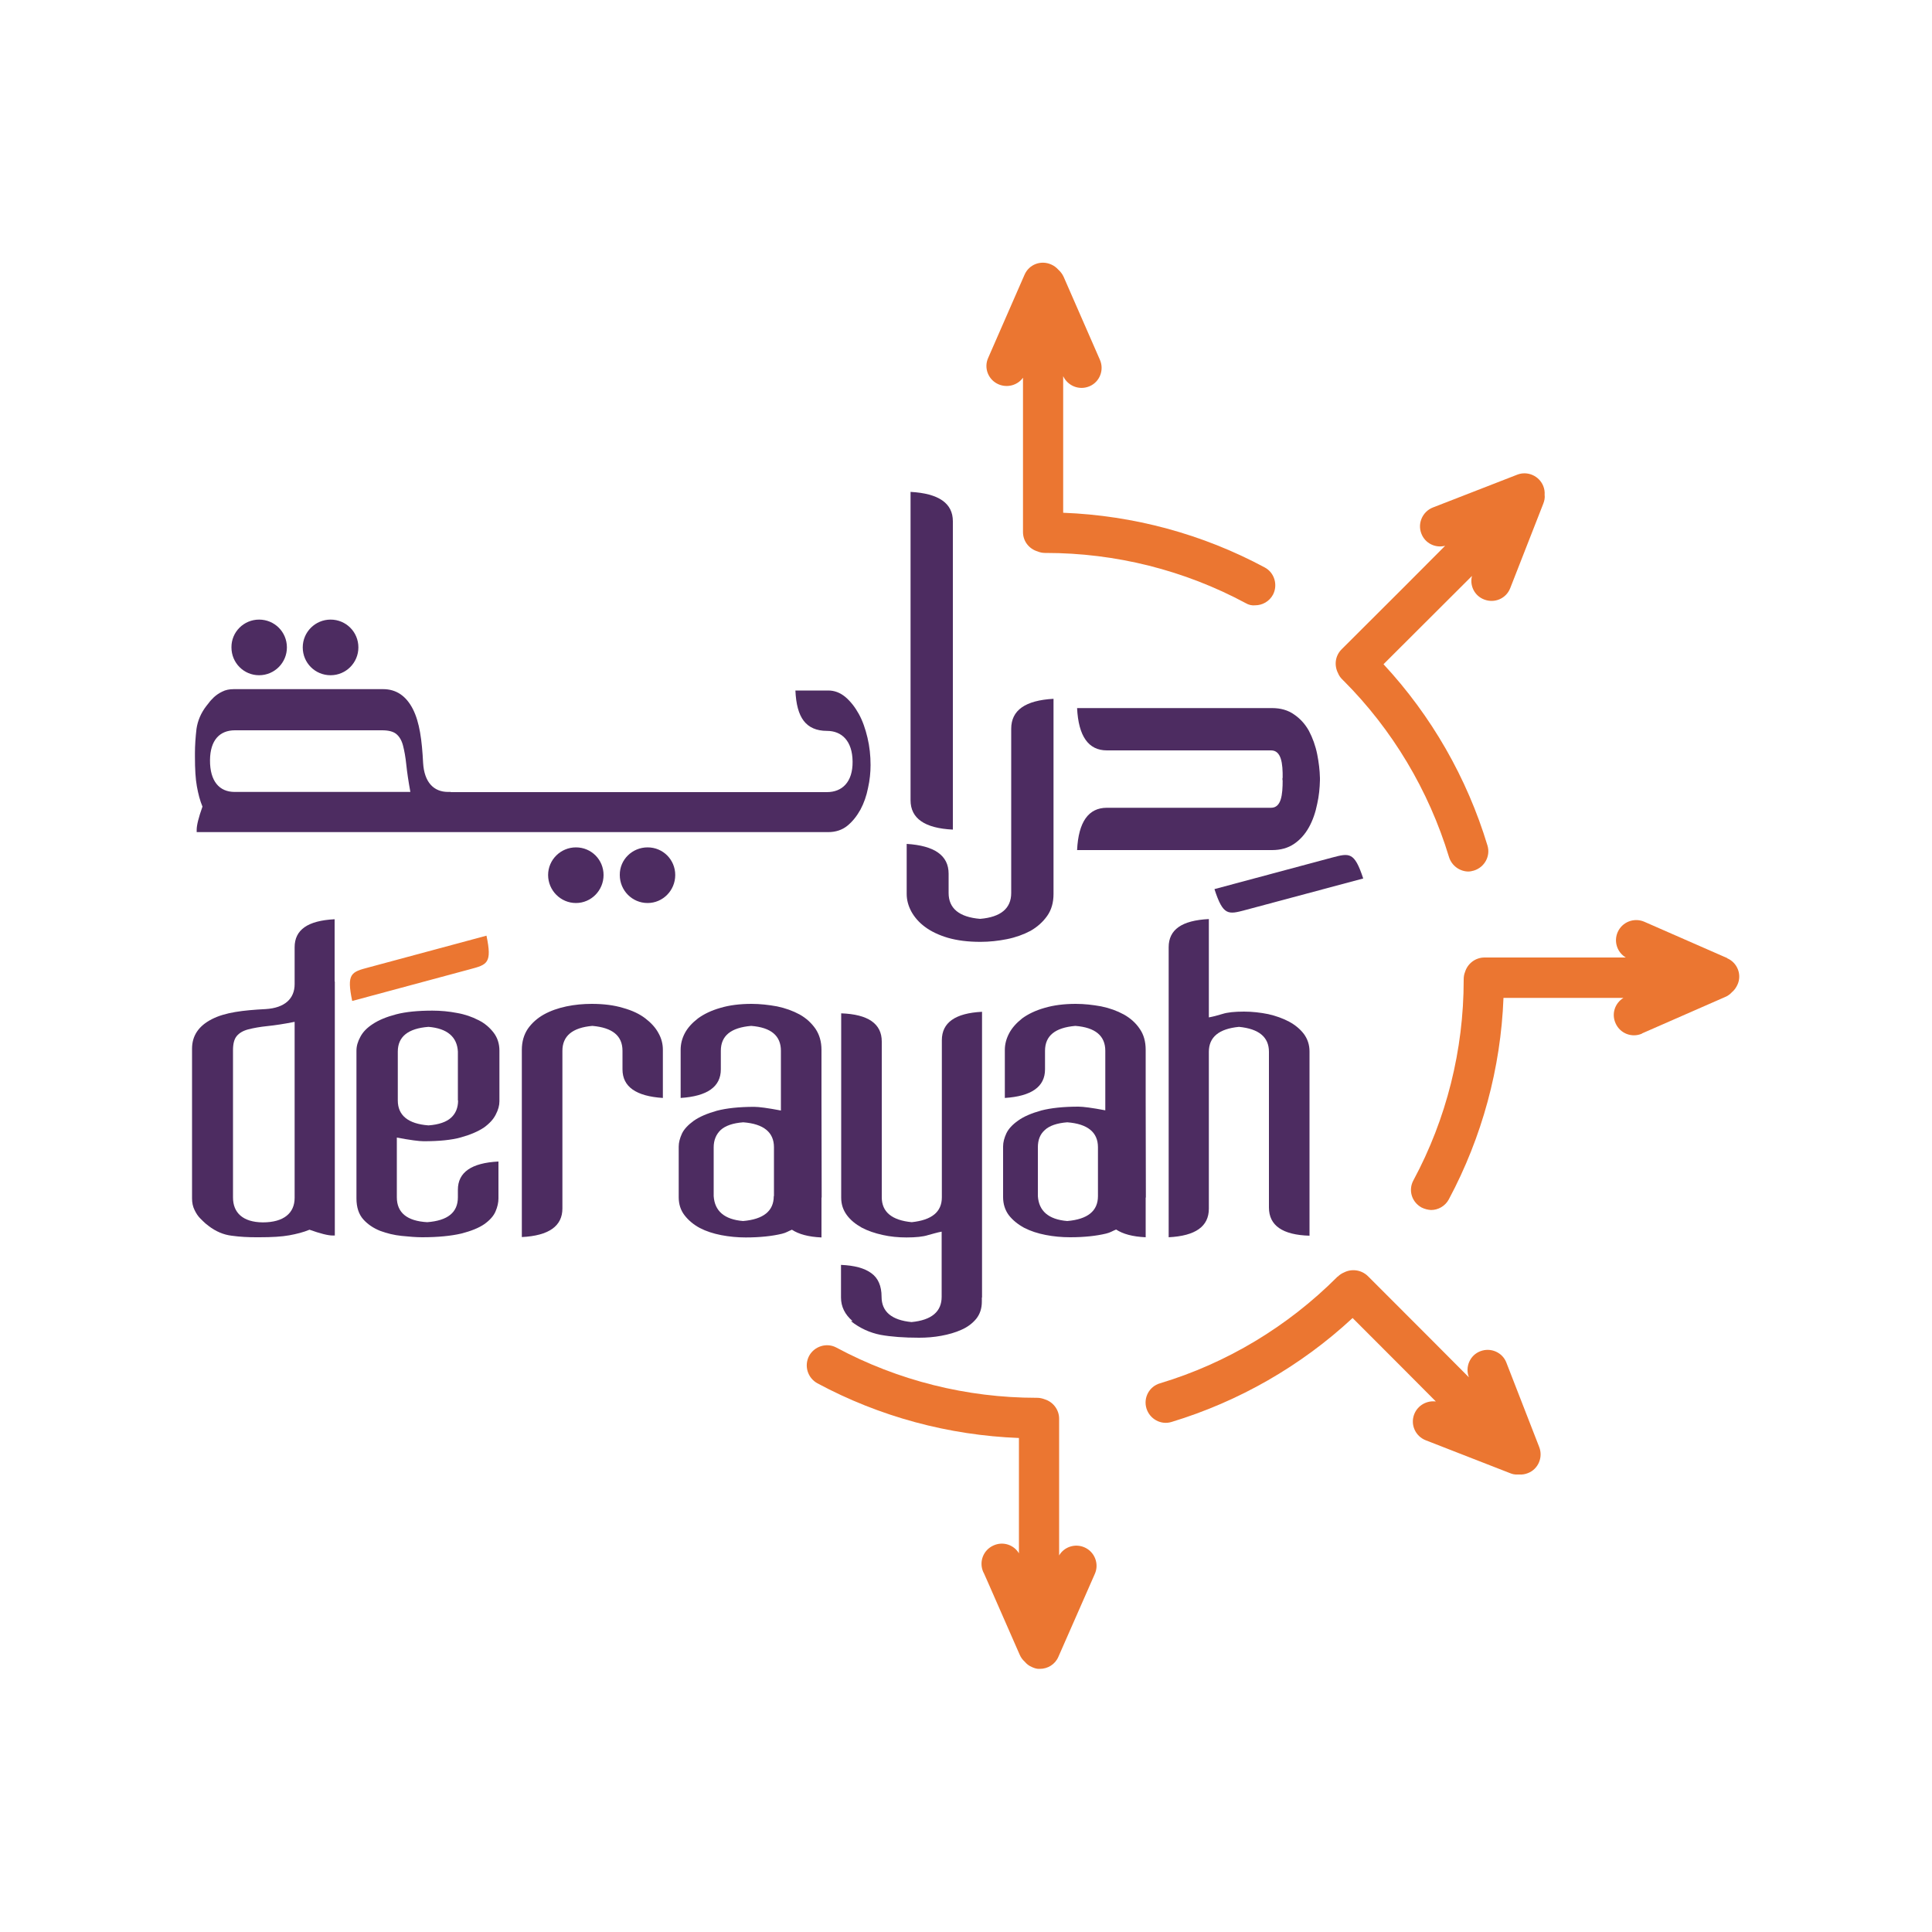
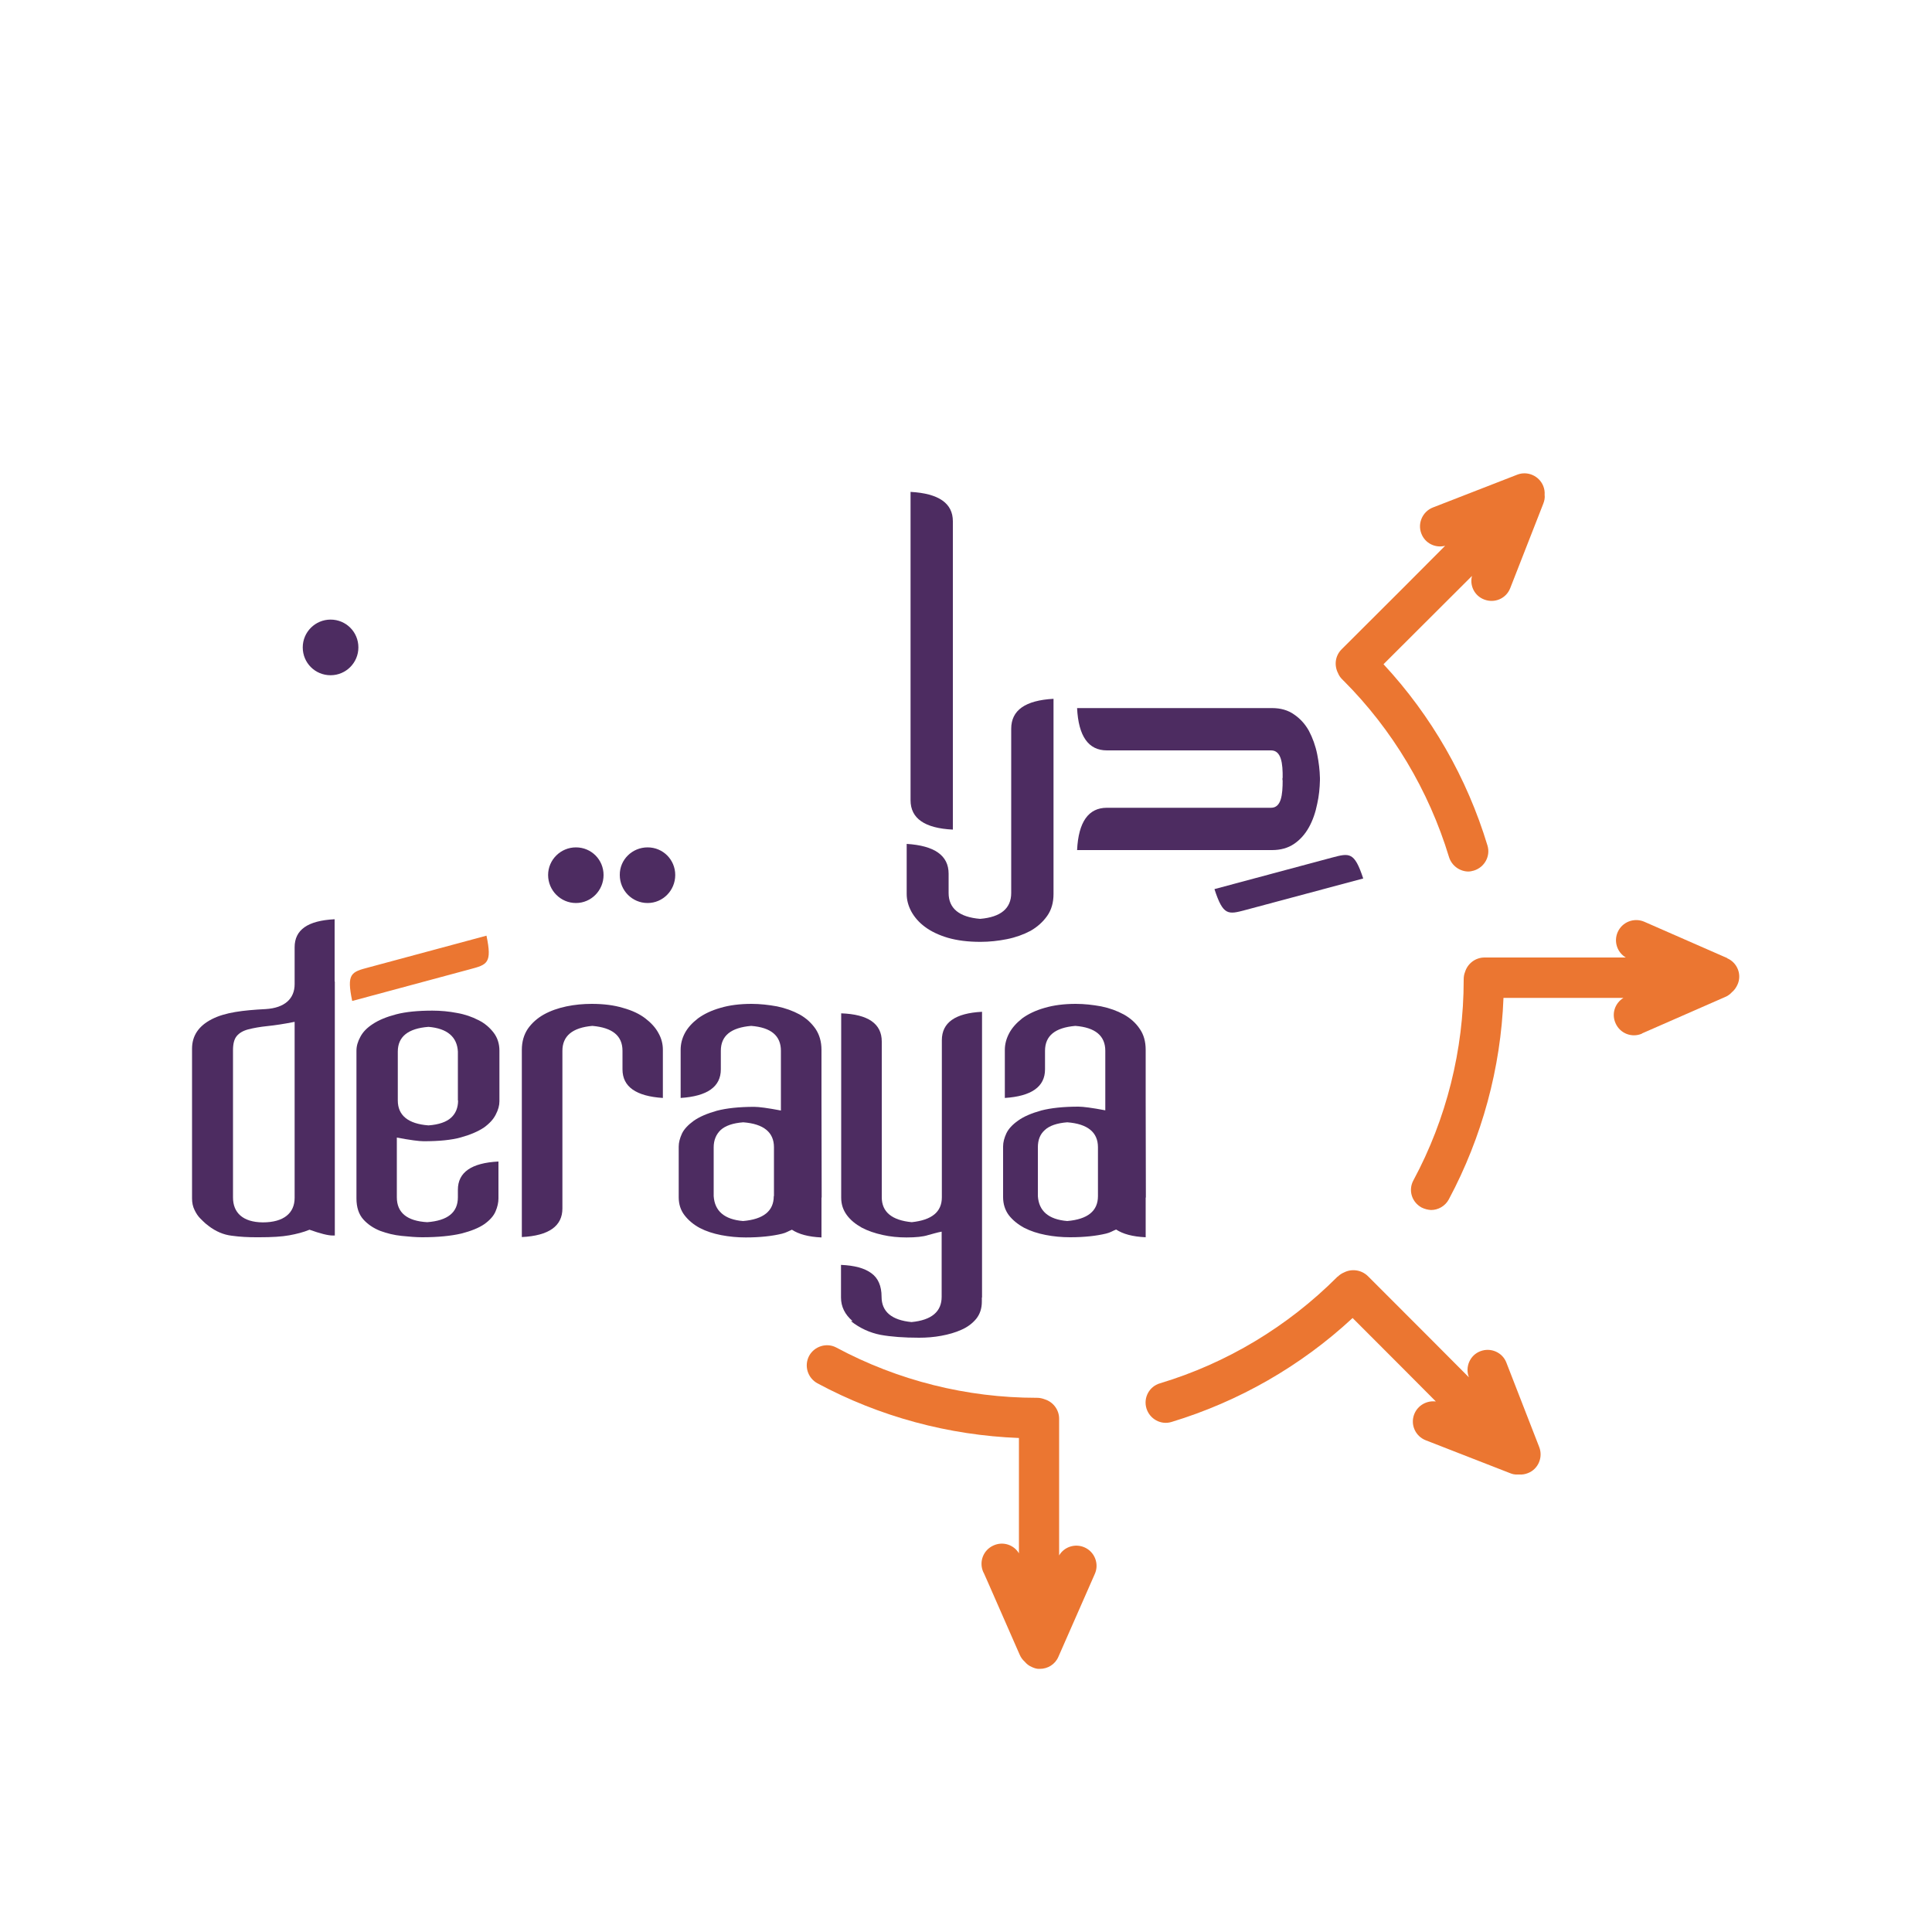
<svg xmlns="http://www.w3.org/2000/svg" id="Layer_1" x="0px" y="0px" viewBox="0 0 1000 1000" style="enable-background:new 0 0 1000 1000;" xml:space="preserve">
  <style type="text/css">	.st0{fill:#EB7631;}	.st1{fill:#4D2C61;}	.st2{fill-rule:evenodd;clip-rule:evenodd;fill:#4D2C61;}</style>
  <path class="st0" d="M750,443.6c-10.5-34.6-29.4-66.1-54.6-91.3l-0.3-0.2h0.1c-1.2-1.1-2.1-2.3-2.6-3.6c-2.1-4-1.6-9,1.8-12.4 c25-24.9,42-41.9,53.6-53.6c-5.1,1.3-10.4-1.3-12.3-6.3c-2.1-5.3,0.6-11.4,5.9-13.5l43.7-17c5.3-2.1,11.4,0.6,13.5,5.9 c0.6,1.5,0.8,3,0.7,4.5c0.2,1.5-0.1,3.1-0.7,4.6l-17.1,43.7c-2.1,5.4-8.1,8-13.5,5.9c-5-1.9-7.6-7.2-6.3-12.2l-45.8,45.7 c24.8,26.7,43.2,58.8,53.8,93.8c1.7,5.5-1.5,11.3-7,13c-1,0.3-2,0.5-3,0.5C755.5,451,751.4,448.1,750,443.6" />
  <path class="st0" d="M735.8,625c-5.1-2.8-7-9-4.2-14.1c17.1-31.8,26-67.5,26-103.6v-0.3h0c0-1.4,0.2-2.7,0.7-3.9 c1.3-4.3,5.3-7.5,10.1-7.5h73.1c-4.5-2.7-6.3-8.3-4.2-13.1c2.3-5.3,8.5-7.7,13.8-5.4l42.9,18.8v0.1c5.3,2.3,7.7,8.5,5.3,13.7 c-0.7,1.5-1.6,2.8-2.8,3.8c-1,1.1-2.2,2-3.7,2.6l-42.9,18.8v0.1c-5.3,2.3-11.4-0.1-13.7-5.4c-2.2-4.9-0.3-10.4,4.1-13.1h-62.1 c-1.4,36.4-11.1,72.1-28.3,104.3c-1.9,3.5-5.5,5.5-9.2,5.5C739.1,626.2,737.4,625.8,735.8,625" />
  <path class="st0" d="M781.6,762.5l-43.6-17c-5.4-2.1-8.1-8.1-6-13.5c1.8-4.6,6.5-7.2,11.2-6.6c-10.2-10.3-24.1-24.2-43.1-43.2 c-26.7,24.8-58.8,43.2-93.7,53.8c-5.5,1.7-11.3-1.5-13-7c-1.7-5.6,1.5-11.4,7-13c34.6-10.4,66.1-29.4,91.7-55l0.2-0.2h0.1 c1-1,2.1-1.7,3.3-2.2c3.9-2,8.9-1.4,12.3,1.9c24.1,24.1,40.7,40.7,52.3,52.4c-2.1-5.4,0.6-11.5,5.9-13.5c5.4-2.1,11.5,0.6,13.5,5.9 c0,0.1,0,0,17,43.7c2.1,5.4-0.6,11.5-5.9,13.5c-1.5,0.6-3,0.8-4.5,0.7c-0.3,0-0.5,0-0.7,0C784.1,763.3,782.8,763,781.6,762.5" />
  <path class="st0" d="M534.2,862.9c-1.5-0.6-2.8-1.6-3.8-2.8c-1.1-1-2-2.2-2.6-3.6c-18.8-42.9-18.8-42.9-18.9-42.9 c-2.3-5.3,0.1-11.4,5.4-13.7c4.9-2.2,10.5-0.3,13.1,4.1v-59.7c-36.4-1.4-72.1-11-104.3-28.3c-5.1-2.8-7-9.1-4.3-14.2 c2.7-5,9.1-7,14.1-4.3c31.9,17.1,67.5,26,103.6,26h0.3c1.4,0,2.7,0.3,4,0.8c4.2,1.3,7.4,5.3,7.4,10v70.8c2.6-4.5,8.3-6.3,13.1-4.2 c5.3,2.3,7.7,8.5,5.4,13.7c0,0,0,0-18.9,43v0c-1.7,3.9-5.5,6.2-9.6,6.2C536.9,863.9,535.5,863.5,534.2,862.9" />
-   <path class="st0" d="M644.8,312.2c-31.8-17.1-67.4-26-103.5-26h-0.4c-1.4,0-2.7-0.3-3.9-0.8c-4.3-1.3-7.5-5.2-7.5-10v-79.9 c-2.8,3.9-8.1,5.4-12.7,3.4c-5.3-2.3-7.7-8.5-5.3-13.7l18.8-43c2.3-5.3,8.4-7.7,13.8-5.3c1.4,0.6,2.6,1.5,3.6,2.6 c1.1,1,2.1,2.2,2.8,3.7c18.8,43,18.8,43,18.8,43c2.3,5.2,0,11.4-5.3,13.7c-5.3,2.3-11.3-0.1-13.7-5.2v70.7 c36.4,1.4,72.1,11,104.3,28.3c5.1,2.7,6.9,9.1,4.3,14.1c-1.9,3.5-5.5,5.5-9.2,5.5C648.1,313.5,646.3,313.1,644.8,312.2" />
  <path class="st1" d="M689.4,443.9c9.1-2.4,11.6-3.1,16.2,10.8L644.7,471c-9,2.4-11.6,3.1-16.1-10.8L689.4,443.9z" />
  <path class="st0" d="M243.2,501.7c9-2.4,11.6-3.1,8.6-17.4l-60.9,16.4c-9.1,2.4-11.6,3.1-8.6,17.4L243.2,501.7z" />
  <path class="st1" d="M508.3,671.6V523.7c-13.9,0.7-20.8,5.6-20.8,14.7v81.3c0,7.6-5.2,11.8-15.6,12.9c-10.3-1-15.5-5.3-15.5-12.9 v-80.6c0-9.2-7-14.1-21-14.6v95.4c0,3.5,1,6.4,2.9,9c1.9,2.6,4.5,4.7,7.7,6.5c3.2,1.7,6.8,2.9,10.8,3.8c4,0.9,8.1,1.3,12.4,1.3 c4.9,0,8.6-0.4,11.1-1.2c2.6-0.7,4.9-1.4,7.1-1.8v33.7c0,7.7-5.2,12.1-15.6,13.1c-10.3-1-15.5-5.4-15.5-13.1c0-5.6-1.8-9.7-5.3-12.2 c-3.5-2.6-8.7-4-15.7-4.3v16.9c0,4.7,2,8.8,6,12.2h-0.9c4.7,3.7,9.8,6,15.3,7.1c5.5,1,12.2,1.5,20,1.5c3.9,0,7.7-0.3,11.5-1 c3.8-0.7,7.3-1.7,10.4-3.1c3.2-1.4,5.7-3.3,7.7-5.7c1.9-2.4,2.9-5.3,2.9-8.9V671.6z" />
  <path class="st1" d="M173.3,639.7V508h-0.1v-32.2c-14,0.7-20.7,5.5-20.7,14.5V508v1.4c0,7.4-5,12.3-15,12.9 c-11.7,0.6-21,1.7-27.8,5.2c-6.9,3.5-10.3,8.6-10.3,15.3v77.5c0,2.2,0.4,4.2,1.3,6c0.8,1.7,1.8,3.2,2.9,4.3c1.1,1.1,2,2,2.8,2.7 c0.8,0.7,1.4,1,1.5,1.2c3.8,2.9,7.8,4.6,12,5.1c4.3,0.6,8.5,0.8,12.6,0.8h1.8c6.4,0,11.5-0.3,15.4-1c3.8-0.7,7.4-1.6,10.5-2.9 c5.6,2,9.6,3,12,3H173.3z M152.5,620c0,7.8-5.5,12.7-16.5,12.7c-10.3-0.1-15.4-5-15.4-12.9v-76.2c0-3.3,0.6-5.7,1.9-7.3 c1.3-1.6,3.3-2.8,6-3.5c2.7-0.7,6-1.3,9.9-1.7c3.9-0.4,8.6-1.1,14.1-2.2V620z" />
  <path class="st1" d="M343.1,568.3v-24.9c0-3-0.7-5.9-2.3-8.7c-1.5-2.8-3.8-5.3-6.8-7.6c-3-2.3-6.8-4.1-11.5-5.4 c-4.6-1.4-10-2.1-16.2-2.1c-4.4,0-8.8,0.4-13.1,1.3c-4.3,0.9-8.3,2.3-11.7,4.2c-3.4,1.9-6.2,4.4-8.3,7.4c-2,3-3.1,6.6-3.1,10.9v96.9 c14-0.7,21-5.7,21-14.8v-81.6c0-7.7,5.2-12,15.5-12.9c10.4,0.9,15.6,5.1,15.6,12.9v9.6C322.2,562.5,329.2,567.4,343.1,568.3" />
  <path class="st1" d="M237.1,569.6c0,3.7-1.2,6.7-3.6,8.9c-2.4,2.2-6.3,3.6-11.7,4c-10.6-0.8-15.9-5.2-15.9-12.9v-25.3 c0-7.7,5.3-12,15.9-12.8c9.7,0.8,14.8,5.2,15.2,12.8V569.6z M258.5,570v-26.2c0-3.5-1-6.7-3-9.3c-2-2.6-4.6-4.9-7.9-6.5 c-3.3-1.7-7-3-11.1-3.7c-4.1-0.8-8.4-1.2-12.7-1.2c-7.4,0-13.7,0.6-18.7,1.9c-5,1.3-9.1,3-12.1,5c-3.1,2-5.2,4.2-6.5,6.7 c-1.3,2.4-2,4.7-2,7.1v76.5c0,4.6,1.2,8.2,3.5,10.8c2.3,2.6,5.3,4.6,8.8,6c3.5,1.3,7.2,2.2,11.1,2.6c3.9,0.4,7.5,0.7,10.6,0.7 c8.3,0,15-0.7,20.2-1.9c5.1-1.3,9.1-2.9,12-4.9c2.8-2,4.8-4.2,5.8-6.6c1-2.3,1.5-4.6,1.5-6.7v-19.1c-14,0.7-21,5.6-21,14.6v3.9 c0,7.9-5.3,12.1-15.9,12.9c-10.4-0.6-15.7-4.9-15.7-12.9v-30.9c6.9,1.3,11.5,1.9,13.9,1.9c7.9,0,14.3-0.6,19.3-2 c5-1.4,8.9-3.1,11.9-5.1c2.9-2.1,4.9-4.3,6.1-6.7C257.9,574.4,258.5,572.2,258.5,570" />
  <path class="st1" d="M469.3,436.8v25.9c0,3.1,0.8,6.1,2.4,9.1c1.6,2.9,3.9,5.6,7,7.9c3.2,2.4,7.2,4.3,11.9,5.7 c4.9,1.4,10.4,2.1,16.9,2.1c4.6,0,9.2-0.5,13.7-1.4c4.5-0.9,8.6-2.4,12.2-4.3c3.5-2,6.4-4.6,8.6-7.7c2.2-3.1,3.3-6.9,3.3-11.4V361.7 c-14.6,0.8-21.9,5.9-21.9,15.5v85c0,8-5.4,12.5-16.1,13.4c-10.8-0.9-16.3-5.4-16.3-13.4v-10C491,442.8,483.7,437.7,469.3,436.8" />
  <path class="st2" d="M298.1,438.6c8,0,14.3,6.4,14.3,14.3c0,8-6.4,14.5-14.3,14.5c-7.9,0-14.4-6.5-14.4-14.5 C283.7,445,290.2,438.6,298.1,438.6" />
  <path class="st2" d="M335.2,438.6c8,0,14.3,6.4,14.3,14.3c0,8-6.4,14.5-14.3,14.5c-8,0-14.4-6.5-14.4-14.5 C320.7,445,327.2,438.6,335.2,438.6" />
-   <path class="st2" d="M134.1,320.7c8,0,14.4,6.4,14.4,14.4c0,7.9-6.4,14.4-14.4,14.4c-7.9,0-14.3-6.4-14.3-14.4 C119.7,327.1,126.2,320.7,134.1,320.7" />
  <path class="st2" d="M171.1,320.7c8,0,14.4,6.4,14.4,14.4c0,7.9-6.4,14.4-14.4,14.4c-8,0-14.4-6.4-14.4-14.4 C156.7,327.1,163.2,320.7,171.1,320.7" />
  <path class="st1" d="M493.2,396.5v-12.1V269.8c0-9.3-7.3-14.4-21.9-15.2v129.7v12.1v17.8c0,9.4,7.3,14.5,21.9,15.2V396.5z" />
-   <path class="st1" d="M101.7,430.7h131.6v-20.8h-1.4c-7.4,0-12.3-5-12.9-15c-0.6-11.7-1.8-21-5.3-27.9c-3.5-6.8-8.6-10.3-15.4-10.3 H121c-2.3,0-4.3,0.4-6,1.3c-1.7,0.8-3.1,1.8-4.3,2.9c-1.1,1.1-2,2-2.6,2.9c-0.7,0.9-1.1,1.4-1.2,1.5c-2.9,3.7-4.6,7.8-5.2,12 c-0.5,4.3-0.8,8.5-0.8,12.6v1.7c0,6.5,0.3,11.6,1,15.4c0.7,3.9,1.6,7.4,2.9,10.5c-2,5.6-3,9.6-3,12V430.7z M233.1,430.7h195.6 c3.8,0,7.2-1.1,9.9-3.3c2.7-2.2,4.9-5,6.8-8.4c1.8-3.4,3.1-7.1,3.9-11.2c0.9-4,1.3-8,1.3-11.8c0-4.9-0.5-9.6-1.6-14.2 c-1.1-4.6-2.5-8.7-4.5-12.3c-2-3.6-4.3-6.5-7-8.8c-2.7-2.2-5.6-3.3-8.8-3.3h-17c0.3,7.1,1.7,12.3,4.3,15.7c2.6,3.4,6.6,5.2,12,5.2 c7.7,0,13.2,5.2,13.3,15.9c0.1,10.6-5.4,15.8-13.3,15.8h-195V430.7z M121.4,409.9c-7.8,0-12.8-5.5-12.7-16.5 c0.1-10.3,5-15.4,12.9-15.4h76.2c3.2,0,5.7,0.6,7.3,1.9c1.6,1.3,2.8,3.3,3.5,6c0.7,2.7,1.3,6,1.7,9.9c0.4,3.9,1.1,8.6,2.1,14.1 H121.4z" />
  <path class="st1" d="M683.2,403.8v-0.6v-0.5c-0.1-4.1-0.6-8.1-1.4-12.2c-0.9-4.5-2.4-8.6-4.3-12.2c-2-3.6-4.6-6.4-7.7-8.5 c-3.1-2.2-6.9-3.3-11.4-3.3H557.5c0.7,14.6,5.9,21.9,15.4,21.9h85c5.3,0,6.1,6.7,6,14.3h-0.1v0.5v0.6h0.1c0,7.6-0.7,14.3-6,14.3h-85 c-9.5,0-14.7,7.3-15.4,21.9h100.9c4.5,0,8.3-1.1,11.4-3.2c3.1-2.1,5.7-5,7.7-8.6c2-3.6,3.4-7.7,4.3-12.2 C682.7,412,683.1,407.9,683.2,403.8" />
-   <path class="st1" d="M604.9,514.8v125.6c13.9-0.7,20.8-5.6,20.8-14.8v-81.2c0-7.6,5.2-11.9,15.6-12.9c10.3,1,15.5,5.3,15.5,12.9 v80.6c0,9.3,7,14.2,21,14.6v-95.4c0-3.4-1-6.4-2.9-9c-1.9-2.5-4.5-4.7-7.7-6.4c-3.2-1.7-6.8-3-10.8-3.9c-4-0.8-8.2-1.3-12.5-1.3 c-4.9,0-8.6,0.4-11.1,1.2c-2.6,0.8-4.9,1.4-7.1,1.8v-8.7v-3.1v-39.1c-14.1,0.7-20.8,5.5-20.8,14.6V514.8z" />
  <path class="st1" d="M425.2,568.5v-25.1c0-4.3-1.1-7.9-3.1-10.9c-2.1-3-4.8-5.5-8.2-7.4c-3.5-1.9-7.4-3.3-11.7-4.2 c-4.4-0.8-8.8-1.3-13.2-1.3c-6.1,0-11.6,0.7-16.2,2.1c-4.6,1.3-8.5,3.2-11.5,5.4c-3,2.3-5.3,4.8-6.8,7.6c-1.5,2.8-2.2,5.7-2.2,8.7 v24.9c13.8-0.9,20.8-5.8,20.8-14.8v-9.6c0-7.8,5.2-12,15.7-12.9c10.3,0.8,15.4,5.1,15.4,12.9v30.9c-6.8-1.3-11.4-1.9-13.8-1.9 c-7.9,0-14.3,0.7-19.3,2c-5,1.4-9,3.1-12,5.2c-2.9,2.1-5,4.3-6.1,6.6c-1.1,2.4-1.7,4.6-1.7,6.8v26.2c0,3.6,1,6.7,3,9.3 c2,2.6,4.6,4.8,7.9,6.6c3.3,1.7,7,2.9,11.1,3.7c4.2,0.8,8.4,1.2,12.7,1.2c7.4,0,13.7-0.7,18.7-1.9c2.2-0.5,3.4-1.4,5.2-2.1 c3.5,2.3,8.5,3.7,15.3,4V620c0-0.1,0.1-0.2,0.1-0.3L425.2,568.5L425.2,568.5z M400.5,619.1c0,7.7-5.3,12-15.9,12.9 c-9.7-0.8-14.7-5.2-15.2-12.9v-25.3c0-3.7,1.3-6.7,3.6-8.9c2.4-2.2,6.3-3.6,11.7-4c10.6,0.8,15.9,5.2,15.9,12.9V619.1z" />
  <path class="st1" d="M593,568.5v-25.1c0-4.3-1-7.9-3.1-10.9c-2-3-4.8-5.5-8.2-7.4c-3.5-1.9-7.3-3.3-11.7-4.2 c-4.4-0.8-8.7-1.3-13.2-1.3c-6.1,0-11.5,0.7-16.2,2.1c-4.6,1.3-8.5,3.2-11.5,5.4c-2.9,2.3-5.2,4.8-6.7,7.6c-1.5,2.8-2.3,5.7-2.3,8.7 v24.9c13.8-0.9,20.8-5.8,20.8-14.8v-9.6c0-7.8,5.2-12,15.7-12.9c10.3,0.8,15.5,5.1,15.5,12.9v30.8c-6.8-1.3-11.5-1.9-13.9-1.9 c-7.9,0-14.3,0.7-19.3,2c-5,1.4-9,3.1-11.9,5.2c-3,2.1-5,4.3-6.1,6.6c-1.1,2.4-1.7,4.6-1.7,6.8v26.2c0,3.6,1,6.7,2.9,9.3 c2,2.6,4.7,4.8,8,6.6c3.3,1.7,7,2.9,11.1,3.7c4.1,0.8,8.3,1.2,12.7,1.2c7.4,0,13.6-0.7,18.6-1.9c2.2-0.5,3.4-1.4,5.2-2.1 c3.5,2.3,8.5,3.7,15.3,4V620c0-0.1,0.1-0.2,0.1-0.3L593,568.5L593,568.5z M568.3,619.1c0,7.7-5.3,12-15.9,12.9 c-9.7-0.8-14.7-5.2-15.2-12.9v-25.3c0-3.7,1.1-6.7,3.6-8.9c2.3-2.2,6.3-3.6,11.6-4c10.6,0.8,15.9,5.2,15.9,12.9V619.1z" />
</svg>